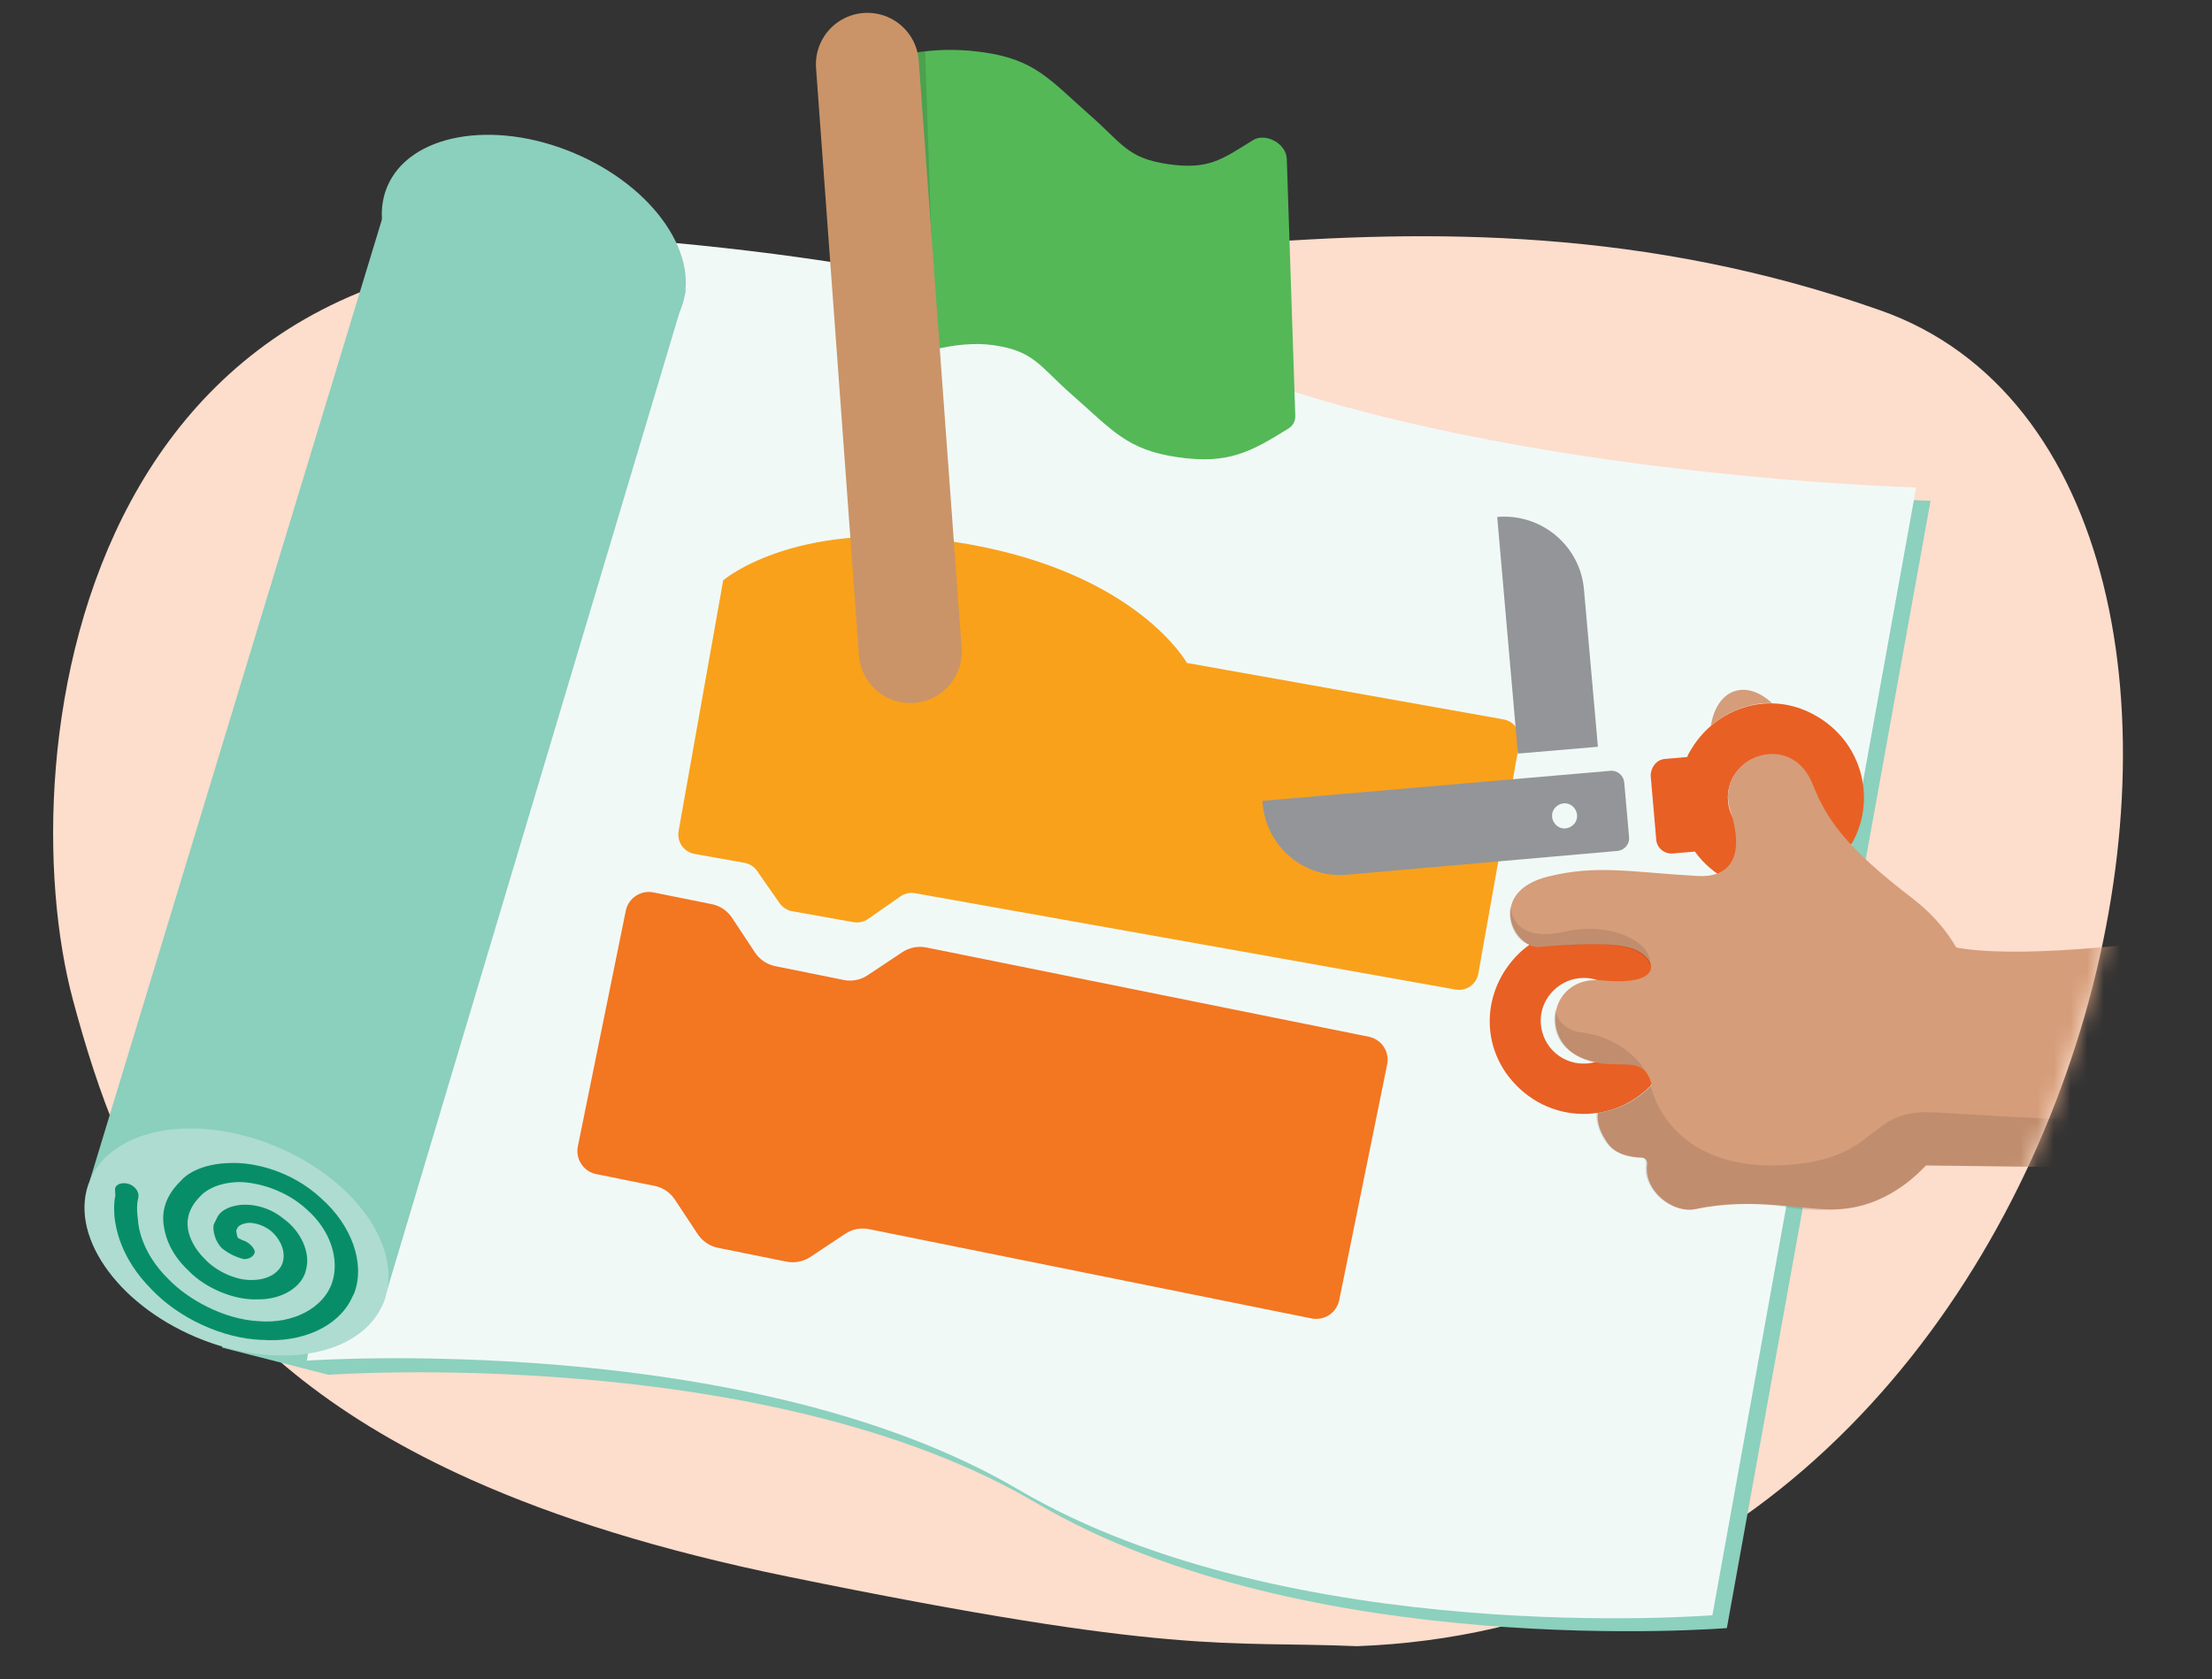
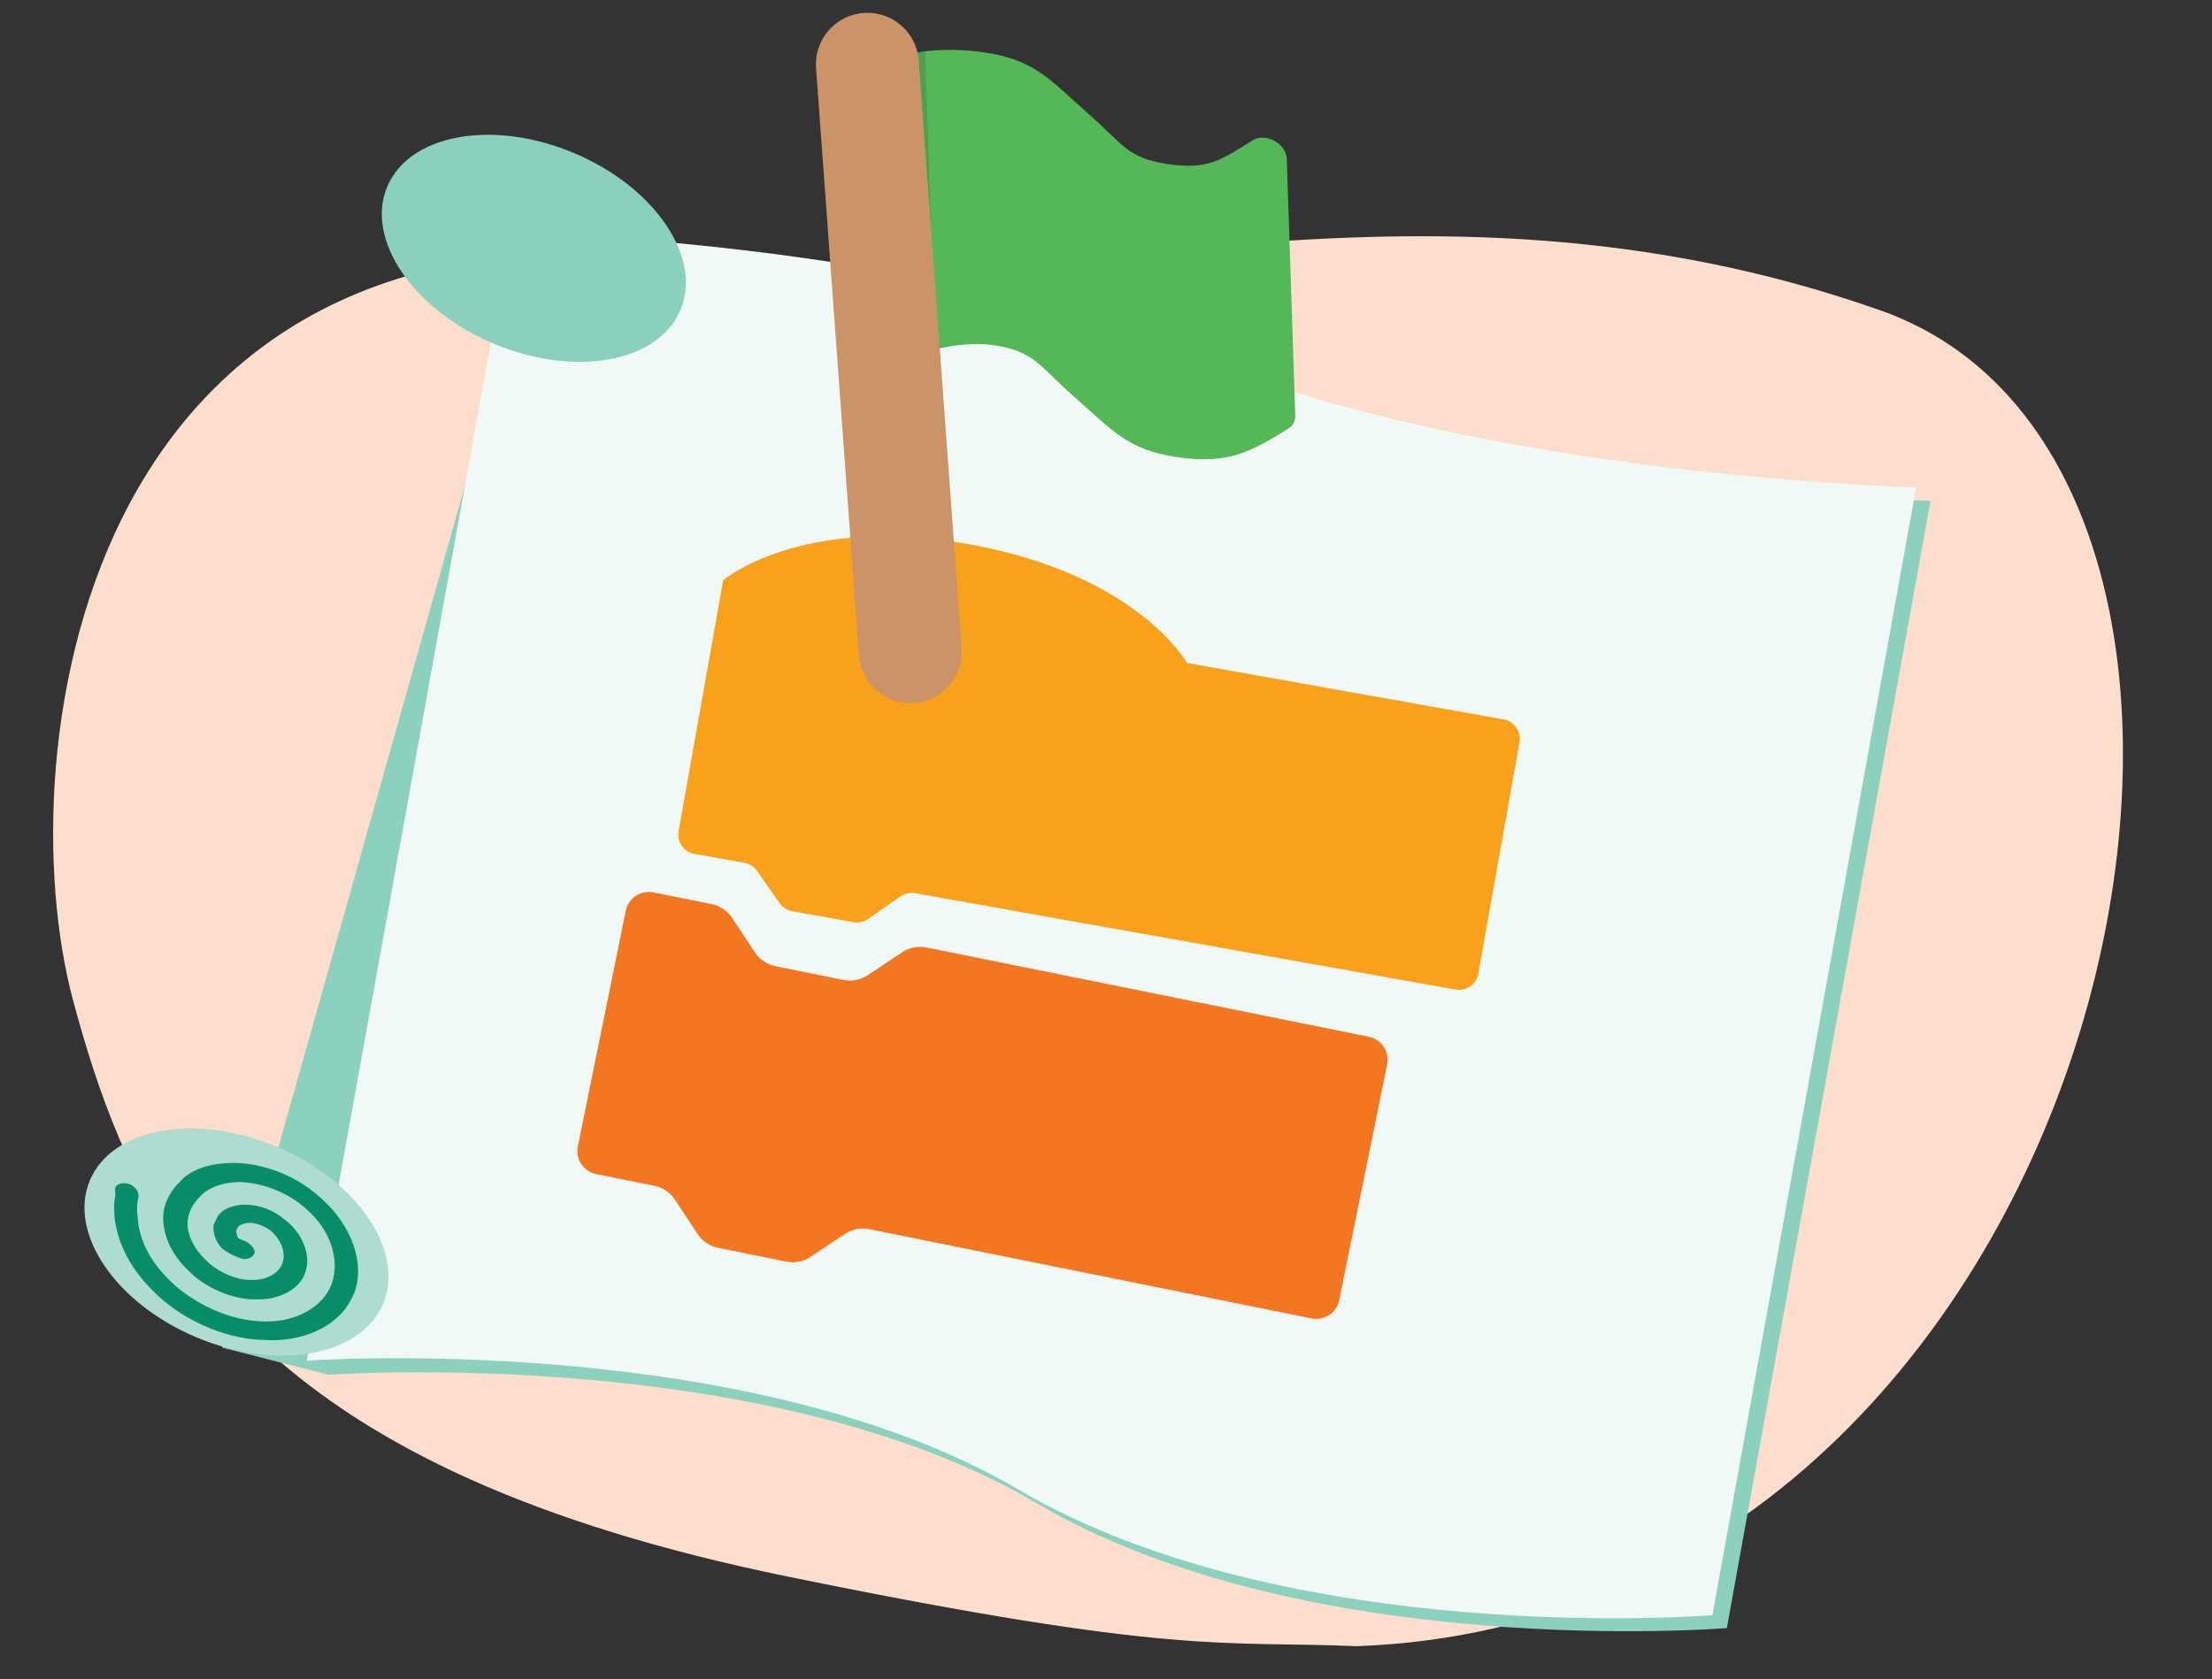
<svg xmlns="http://www.w3.org/2000/svg" width="133" height="101" viewBox="0 0 133 101" fill="none">
  <rect x="0" y="0" width="133" height="101" fill="#333333" stroke="none" />
  <path d="M81.588 99C73.581 98.661 70.791 99.611 47.332 94.807C39.674 93.238 33.447 91.278 28.349 88.998C12.231 81.784 7.398 71.384 4.39 60.151C0.419 45.372 4.637 9.576 43.468 15.994C61.036 18.898 84.953 8.748 113.07 18.668C141.188 28.588 127.522 97.306 81.588 99Z" fill="#FDDDCC" />
  <path d="M103.83 97.911C103.83 97.911 78.588 99.983 62.311 90.389C46.034 80.794 19.747 82.678 19.747 82.678L13.345 81.04L31.994 14.885C31.994 14.885 56.121 15.221 73.186 22.347C90.247 29.473 116.077 30.117 116.077 30.117L103.83 97.911Z" fill="#8CD0BE" />
  <path d="M102.959 97.138C102.959 97.138 77.594 99.19 61.228 89.578C44.862 79.966 18.447 81.828 18.447 81.828L30.701 14.006C30.701 14.006 54.95 14.362 72.102 21.506C89.255 28.65 115.212 29.316 115.212 29.316L102.961 97.136L102.959 97.138Z" fill="#F1F9F7" />
  <path d="M40.914 18.637C42.241 15.469 39.369 11.243 34.499 9.198C29.63 7.153 24.606 8.064 23.28 11.232C21.953 14.4 24.825 18.626 29.695 20.671C34.564 22.716 39.587 21.805 40.914 18.637Z" fill="#8BCFBD" />
-   <path d="M41.243 17.488L23.036 78.388L5.404 70.985L23.496 11.447L41.243 17.488Z" fill="#8BCFBD" />
  <path d="M23.037 78.395C24.363 75.226 21.491 71 16.622 68.956C11.752 66.911 6.729 67.821 5.402 70.99C4.076 74.158 6.948 78.384 11.817 80.429C16.687 82.474 21.71 81.563 23.037 78.395Z" fill="#AEDCD1" />
  <path fill-rule="evenodd" clip-rule="evenodd" d="M15.768 80.582C13.4 80.509 10.736 79.271 9.087 77.516C7.263 75.674 6.952 73.874 6.879 73.132C6.859 72.73 6.839 72.329 6.936 71.906L6.916 71.503C6.952 71.209 7.341 71.085 7.723 71.195C8.106 71.306 8.364 71.669 8.327 71.964L8.258 72.322C8.223 72.617 8.243 73.02 8.294 73.358C8.313 73.761 8.515 75.349 10.135 76.933C11.291 78.131 13.425 79.342 15.553 79.455C17.651 79.63 19.451 78.638 19.959 77.164C20.437 75.754 19.884 73.992 18.434 72.725C17.158 71.545 15.423 71.08 14.326 71.087C12.993 71.133 12.299 71.654 12.056 71.926C12.025 71.988 11.121 72.719 11.3 73.903C11.377 74.412 11.687 75.114 12.352 75.756C13.075 76.504 14.247 77.007 15.138 76.976C16.115 76.989 16.895 76.511 17.03 75.796C17.165 75.081 16.736 74.397 16.272 74.011C15.719 73.582 15.1 73.511 14.861 73.549C14.386 73.626 14.293 73.817 14.293 73.817L14.2 74.005C14.227 74.175 14.251 74.344 14.309 74.45L14.572 74.58C14.954 74.691 15.244 74.99 15.326 75.267C15.29 75.561 14.99 75.727 14.665 75.723C14.077 75.588 13.579 75.264 13.347 75.072C12.768 74.472 12.816 73.713 12.848 73.648L12.909 73.522L13.064 73.208C13.25 72.829 13.701 72.581 14.296 72.484C15.009 72.367 16.13 72.528 17.059 73.301C18.107 74.053 18.67 75.351 18.41 76.32C18.206 77.396 16.946 78.182 15.436 78.142C14.103 78.189 12.372 77.491 11.36 76.442C10.084 75.262 9.905 74.078 9.852 73.739C9.565 72.108 10.831 71.087 10.862 71.025C11.136 70.691 12.041 69.963 13.906 69.942C15.239 69.896 17.508 70.39 19.305 72.061C21.133 73.671 21.969 75.964 21.305 77.753L21.12 78.131C20.313 79.769 18.189 80.757 15.763 80.579L15.768 80.582Z" fill="#078E69" />
  <path fill-rule="evenodd" clip-rule="evenodd" d="M55.697 56.981L56.336 57.109L82.302 62.349C83.067 62.504 83.56 63.248 83.405 64.014L80.525 78.182C80.368 78.948 79.623 79.444 78.858 79.289L52.892 74.049L52.255 73.921C51.755 73.819 51.236 73.921 50.811 74.204L48.727 75.59C48.302 75.871 47.783 75.973 47.283 75.873L43.171 75.043C42.672 74.943 42.234 74.647 41.953 74.222L40.574 72.138C40.293 71.713 39.853 71.419 39.356 71.317L38.717 71.189L35.847 70.609C35.083 70.454 34.59 69.708 34.744 68.944L37.625 54.776C37.779 54.01 38.527 53.514 39.292 53.669L42.159 54.247L42.798 54.376C43.297 54.477 43.735 54.772 44.016 55.197L45.395 57.282C45.676 57.707 46.116 58.002 46.613 58.103L50.725 58.934C51.225 59.035 51.744 58.934 52.169 58.65L54.253 57.264C54.678 56.981 55.197 56.879 55.697 56.981Z" fill="#F37621" />
  <path fill-rule="evenodd" clip-rule="evenodd" d="M43.487 34.897C43.501 34.886 48.106 30.919 58.255 32.73C68.404 34.541 71.359 39.853 71.366 39.869L90.407 43.265C91.048 43.38 91.477 43.993 91.362 44.635L88.886 58.555C88.771 59.197 88.158 59.627 87.517 59.511L55.699 53.838L55.018 53.716C54.711 53.66 54.393 53.731 54.136 53.911L52.2 55.263C51.943 55.443 51.625 55.513 51.318 55.458L47.633 54.801C47.325 54.745 47.051 54.57 46.872 54.314L45.521 52.377C45.342 52.12 45.068 51.945 44.761 51.889L44.08 51.768L41.757 51.354C41.115 51.239 40.689 50.626 40.801 49.983L43.483 34.901L43.487 34.897Z" fill="#F9A11B" />
  <path fill-rule="evenodd" clip-rule="evenodd" d="M52.191 4.011C54.253 3.088 56.672 2.787 59.163 3.15C62.211 3.592 63.087 4.757 65.499 6.895C67.471 8.613 67.762 9.512 70.214 9.868C72.668 10.225 73.439 9.601 75.316 8.443C75.663 8.21 76.174 8.226 76.623 8.469C77.072 8.713 77.357 9.127 77.37 9.561L77.881 25.002C77.892 25.316 77.748 25.593 77.483 25.763C75.175 27.2 73.829 27.935 70.798 27.494C67.747 27.049 66.889 25.874 64.462 23.748C62.488 22.017 62.198 21.116 59.744 20.76C57.478 20.43 54.576 21.322 52.794 22.314L52.179 3.747" fill="#54B857" />
  <path fill-rule="evenodd" clip-rule="evenodd" d="M55.628 3.088L56.221 21.015C54.938 21.318 53.716 21.805 52.792 22.316L52.186 4.011C53.249 3.535 54.412 3.225 55.626 3.088H55.628Z" fill="#221F1F" fill-opacity="0.15" />
  <path d="M54.733 39.187L52.153 3.867" stroke="#CA9468" stroke-width="6.19" stroke-linecap="round" stroke-linejoin="round" />
  <mask id="mask0_2346_575" style="mask-type:luminance" maskUnits="userSpaceOnUse" x="8" y="10" width="121" height="86">
-     <path d="M98.557 95.635C93.183 94.956 89.666 94.723 86.812 94.648C78.869 94.444 76.119 95.427 52.781 91.055C45.161 89.627 38.955 87.79 33.862 85.616C17.757 78.738 12.79 68.526 9.615 57.462C5.431 42.902 9.001 7.413 47.606 13.134C65.072 15.722 88.609 5.293 116.654 14.65C144.698 24.008 118.924 98.207 98.559 95.635H98.557Z" fill="white" />
-   </mask>
+     </mask>
  <g mask="url(#mask0_2346_575)">
    <path d="M90.022 31.091L91.266 45.321L96.077 44.91L95.243 35.497C95.038 32.838 92.692 30.859 90.022 31.089V31.091Z" fill="#939598" />
    <path d="M91.837 55.489L91.952 56.826C91.706 56.997 91.485 57.183 91.286 57.384C89.279 59.379 88.972 62.462 90.696 64.729C93.008 67.716 97.237 67.684 99.503 64.995C101.508 62.6 101.183 59.066 98.816 57.072C98.453 56.766 98.06 56.507 97.644 56.333L97.529 54.995C97.487 54.504 97.034 54.136 96.541 54.178L92.674 54.515C92.159 54.542 91.795 54.995 91.834 55.489H91.837ZM93.249 59.739C94.165 58.65 95.791 58.495 96.879 59.412C97.967 60.328 98.121 61.958 97.206 63.047C96.291 64.136 94.642 64.275 93.554 63.359C92.467 62.442 92.327 60.791 93.251 59.739H93.249Z" fill="#E96024" />
    <path d="M75.905 48.166L75.92 48.343C76.15 50.918 78.403 52.835 80.971 52.605L97.224 51.177C97.677 51.144 97.998 50.758 97.949 50.327L97.662 47.084C97.629 46.63 97.244 46.309 96.813 46.357L75.902 48.164L75.905 48.166ZM93.495 48.584C93.769 48.268 94.238 48.21 94.554 48.487C94.87 48.761 94.927 49.231 94.651 49.547C94.377 49.864 93.908 49.922 93.592 49.645C93.276 49.37 93.219 48.901 93.495 48.584Z" fill="#939598" />
-     <path d="M99.249 46.639L99.585 50.51C99.627 51.002 100.08 51.369 100.573 51.327L101.908 51.212C102.165 51.58 102.496 51.932 102.859 52.237C105.251 54.245 108.779 53.919 110.771 51.549C113.021 48.883 112.314 44.668 108.98 42.933C106.471 41.609 103.48 42.426 101.866 44.779C101.714 45.011 101.546 45.266 101.44 45.527L100.105 45.642C99.614 45.684 99.262 46.116 99.251 46.639H99.249ZM104.499 46.318C105.415 45.228 107.042 45.073 108.129 45.99C109.217 46.906 109.372 48.536 108.456 49.625C107.541 50.714 105.892 50.853 104.804 49.937C103.717 49.02 103.578 47.369 104.502 46.318H104.499Z" fill="#E96024" />
-     <path d="M115.044 54.07C110.897 50.902 109.814 49.224 108.987 47.154C107.601 43.719 103.051 45.696 104.037 48.735C104.984 51.681 103.891 52.786 102.07 52.682C98.046 52.45 96.033 51.985 93.066 52.718C89.379 53.636 90.939 57.056 92.575 56.941C97.003 56.609 98.279 56.786 99.028 57.612C99.614 58.232 99.329 59.27 96.287 58.958C93.046 58.646 92.409 62.938 95.584 63.806C97.576 64.357 98.814 63.381 99.315 65.238C99.315 65.238 98.164 66.635 96.086 66.925C96.086 66.925 95.858 67.572 96.634 68.714C97.129 69.473 98.159 69.619 98.719 69.624C98.918 69.624 99.057 69.814 99.035 69.998C98.789 71.629 100.633 73.011 101.951 72.719C105.417 71.984 108.439 72.783 110.327 72.734C117.856 72.524 122.777 60.005 115.044 54.075V54.07Z" fill="#D59D7A" />
-     <path d="M115.831 56.35C119.753 59.104 143.073 54.539 143.073 54.539C143.073 54.539 148.868 57.167 148.786 62.987C148.704 69.106 143.982 70.441 143.982 70.441L113.473 70.062L115.831 56.35Z" fill="#D59D7A" />
    <path d="M106.551 42.293C106.551 42.293 104.654 42.103 102.872 43.65C102.872 43.65 103.069 41.788 104.511 41.511C105.607 41.306 106.549 42.293 106.549 42.293H106.551Z" fill="#D59D7A" />
    <g opacity="0.1">
      <path d="M143.075 54.539C143.075 54.539 149.095 57.382 148.788 62.987C148.481 68.592 143.984 70.441 143.984 70.441L115.778 70.089C115.778 70.089 113.789 72.46 110.917 72.69C108.054 72.96 107.577 72.477 105.565 72.411C103.553 72.344 102.463 72.59 101.889 72.707C101.314 72.827 100.206 72.595 99.51 71.736C98.814 70.877 98.935 70.294 98.948 69.971C98.962 69.648 98.794 69.604 98.632 69.597C98.471 69.591 97.403 69.551 96.833 69.008C96.262 68.466 95.889 67.523 95.999 66.899C95.999 66.899 97.925 66.742 99.229 65.212C99.229 65.212 100.18 70.618 107.616 70.047C113.026 69.633 112.25 66.73 116.121 66.894C119.992 67.058 138.716 68.623 141.884 65.568C145.114 62.522 143.075 54.537 143.075 54.537V54.539Z" fill="black" />
    </g>
    <g opacity="0.1">
      <path d="M98.989 64.522C98.337 63.295 96.774 62.297 95.175 62.106C93.577 61.916 93.524 60.685 93.524 60.685C93.524 60.685 92.973 62.58 94.837 63.477C96.847 64.504 98.346 63.534 98.989 64.522Z" fill="black" />
    </g>
    <g opacity="0.1">
      <path d="M99.23 58.111C99.23 58.111 99.363 57.302 98.454 56.669C97.267 55.852 95.593 55.677 93.99 56.047C90.793 56.727 90.833 54.495 90.833 54.495C90.628 54.958 90.809 56.902 92.551 56.924C94.616 56.959 98.512 56.175 99.23 58.111Z" fill="black" />
    </g>
  </g>
</svg>